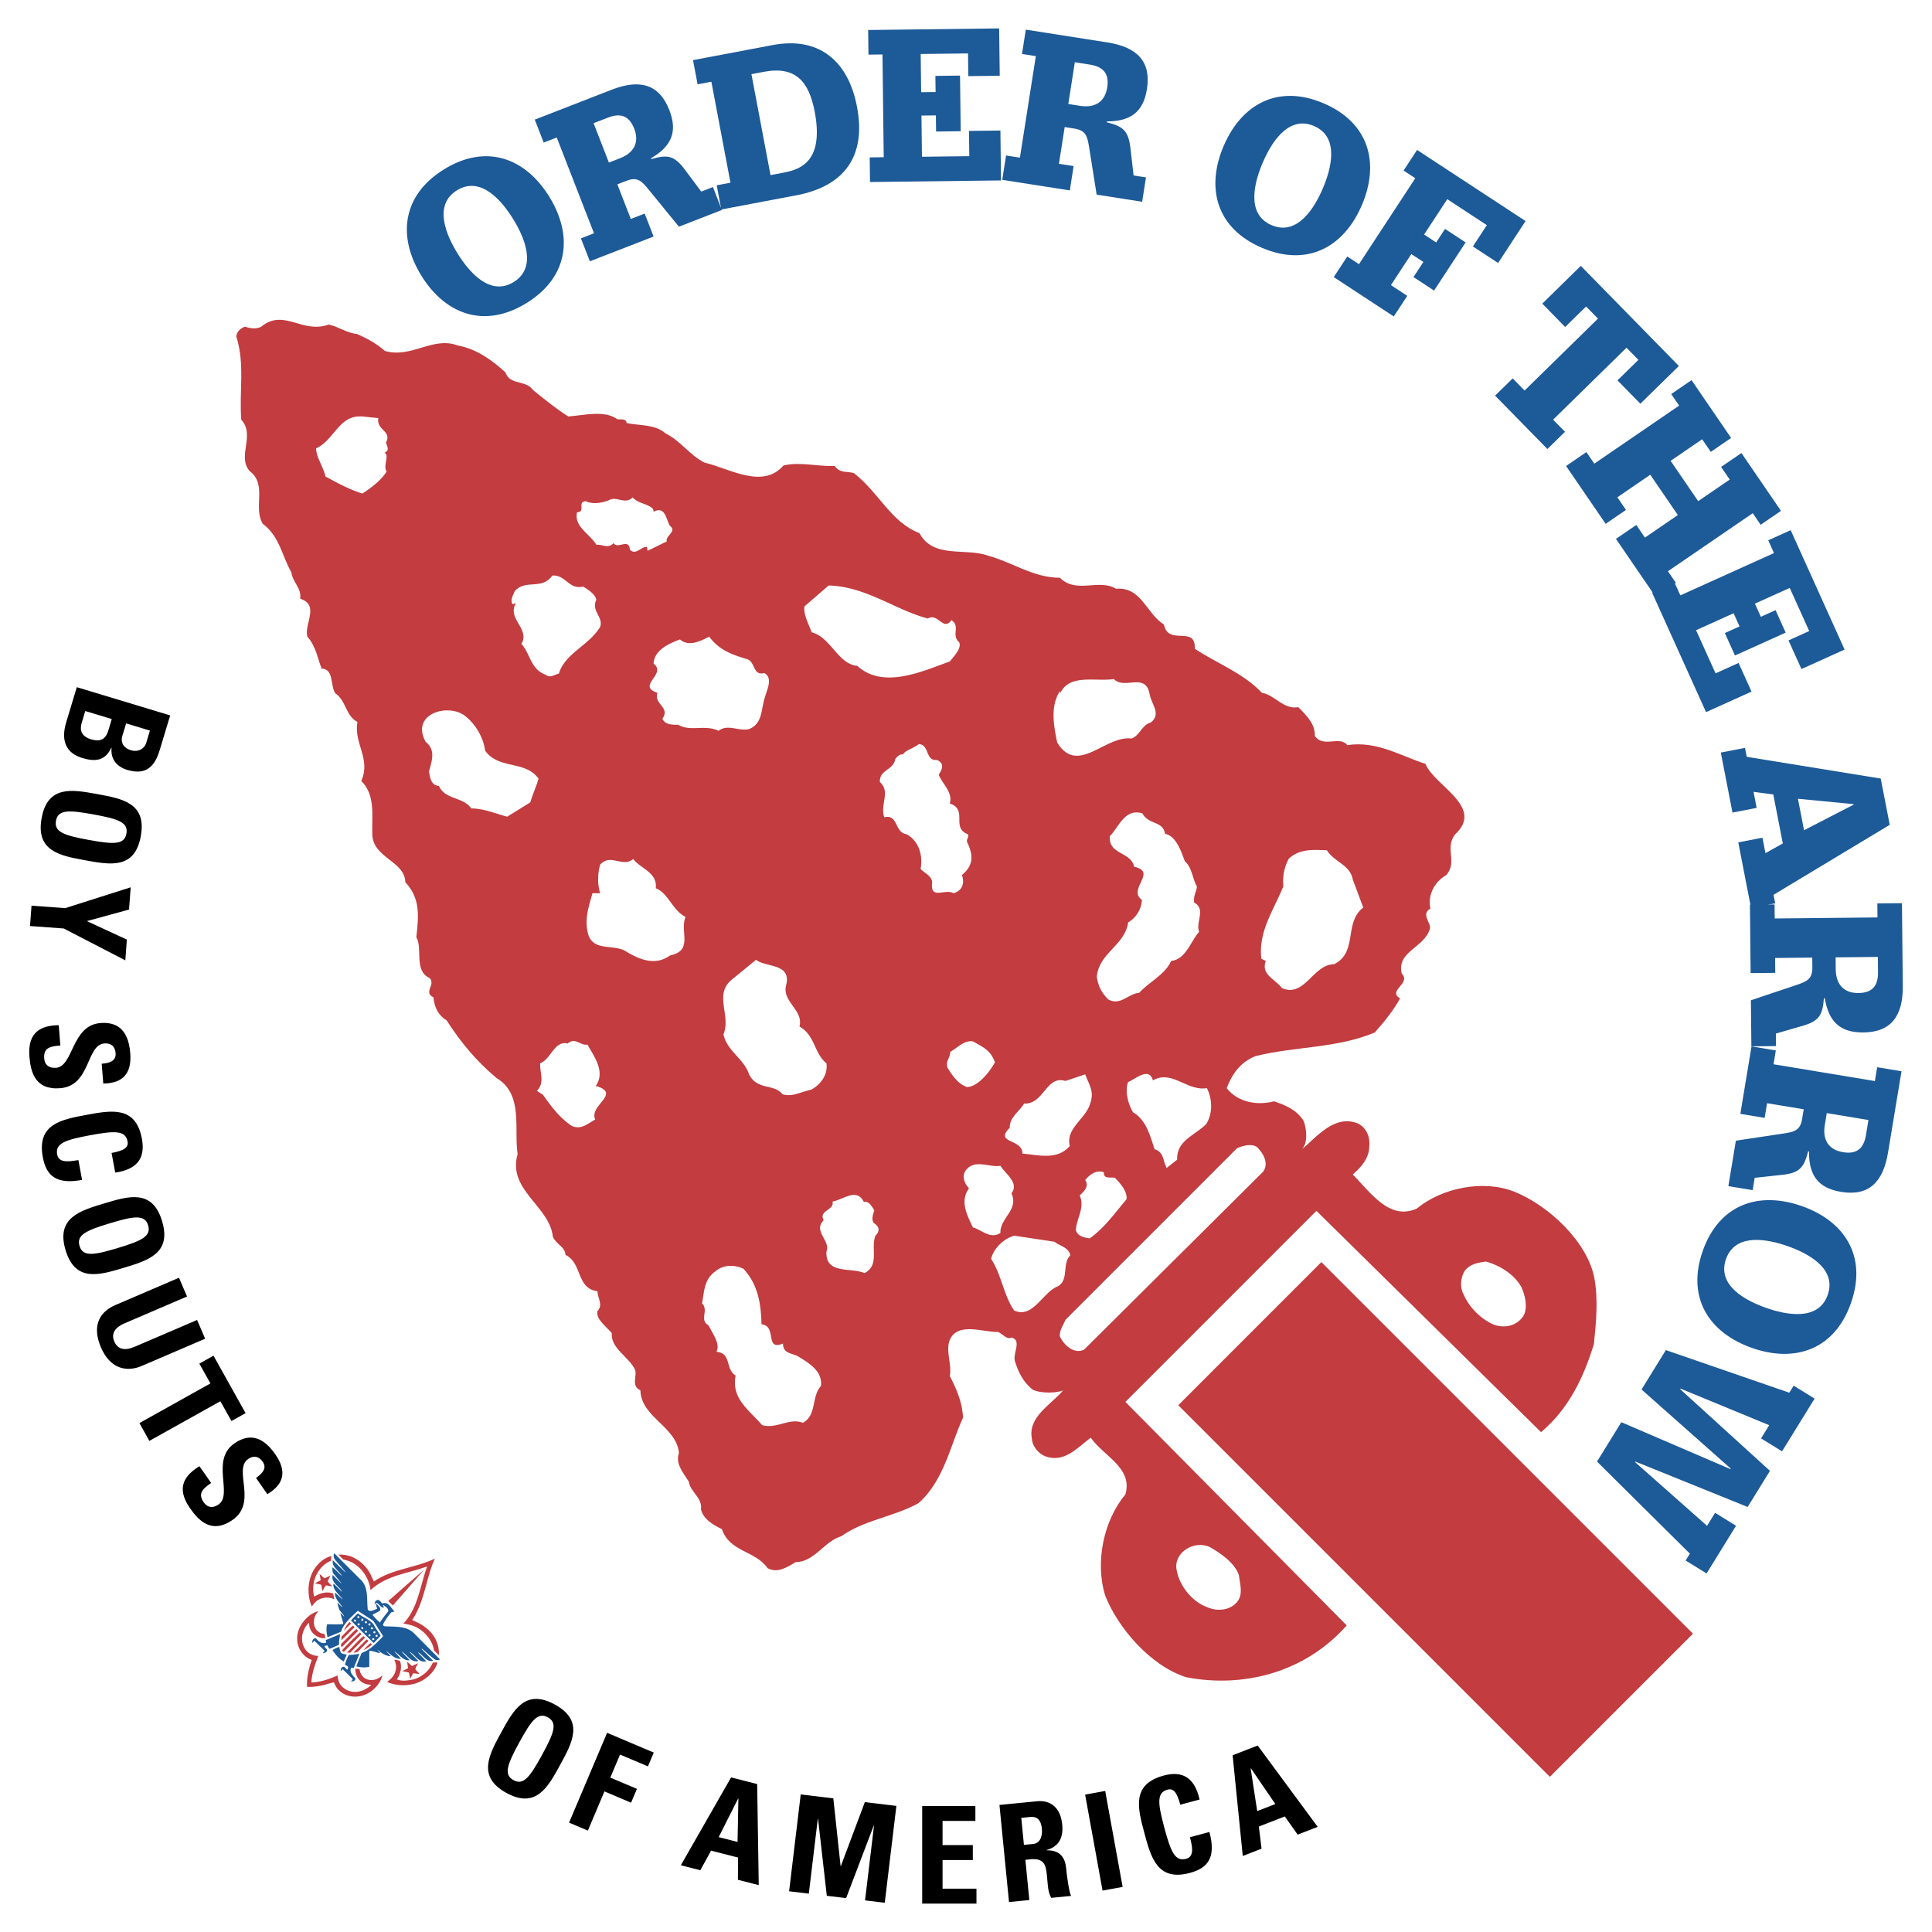
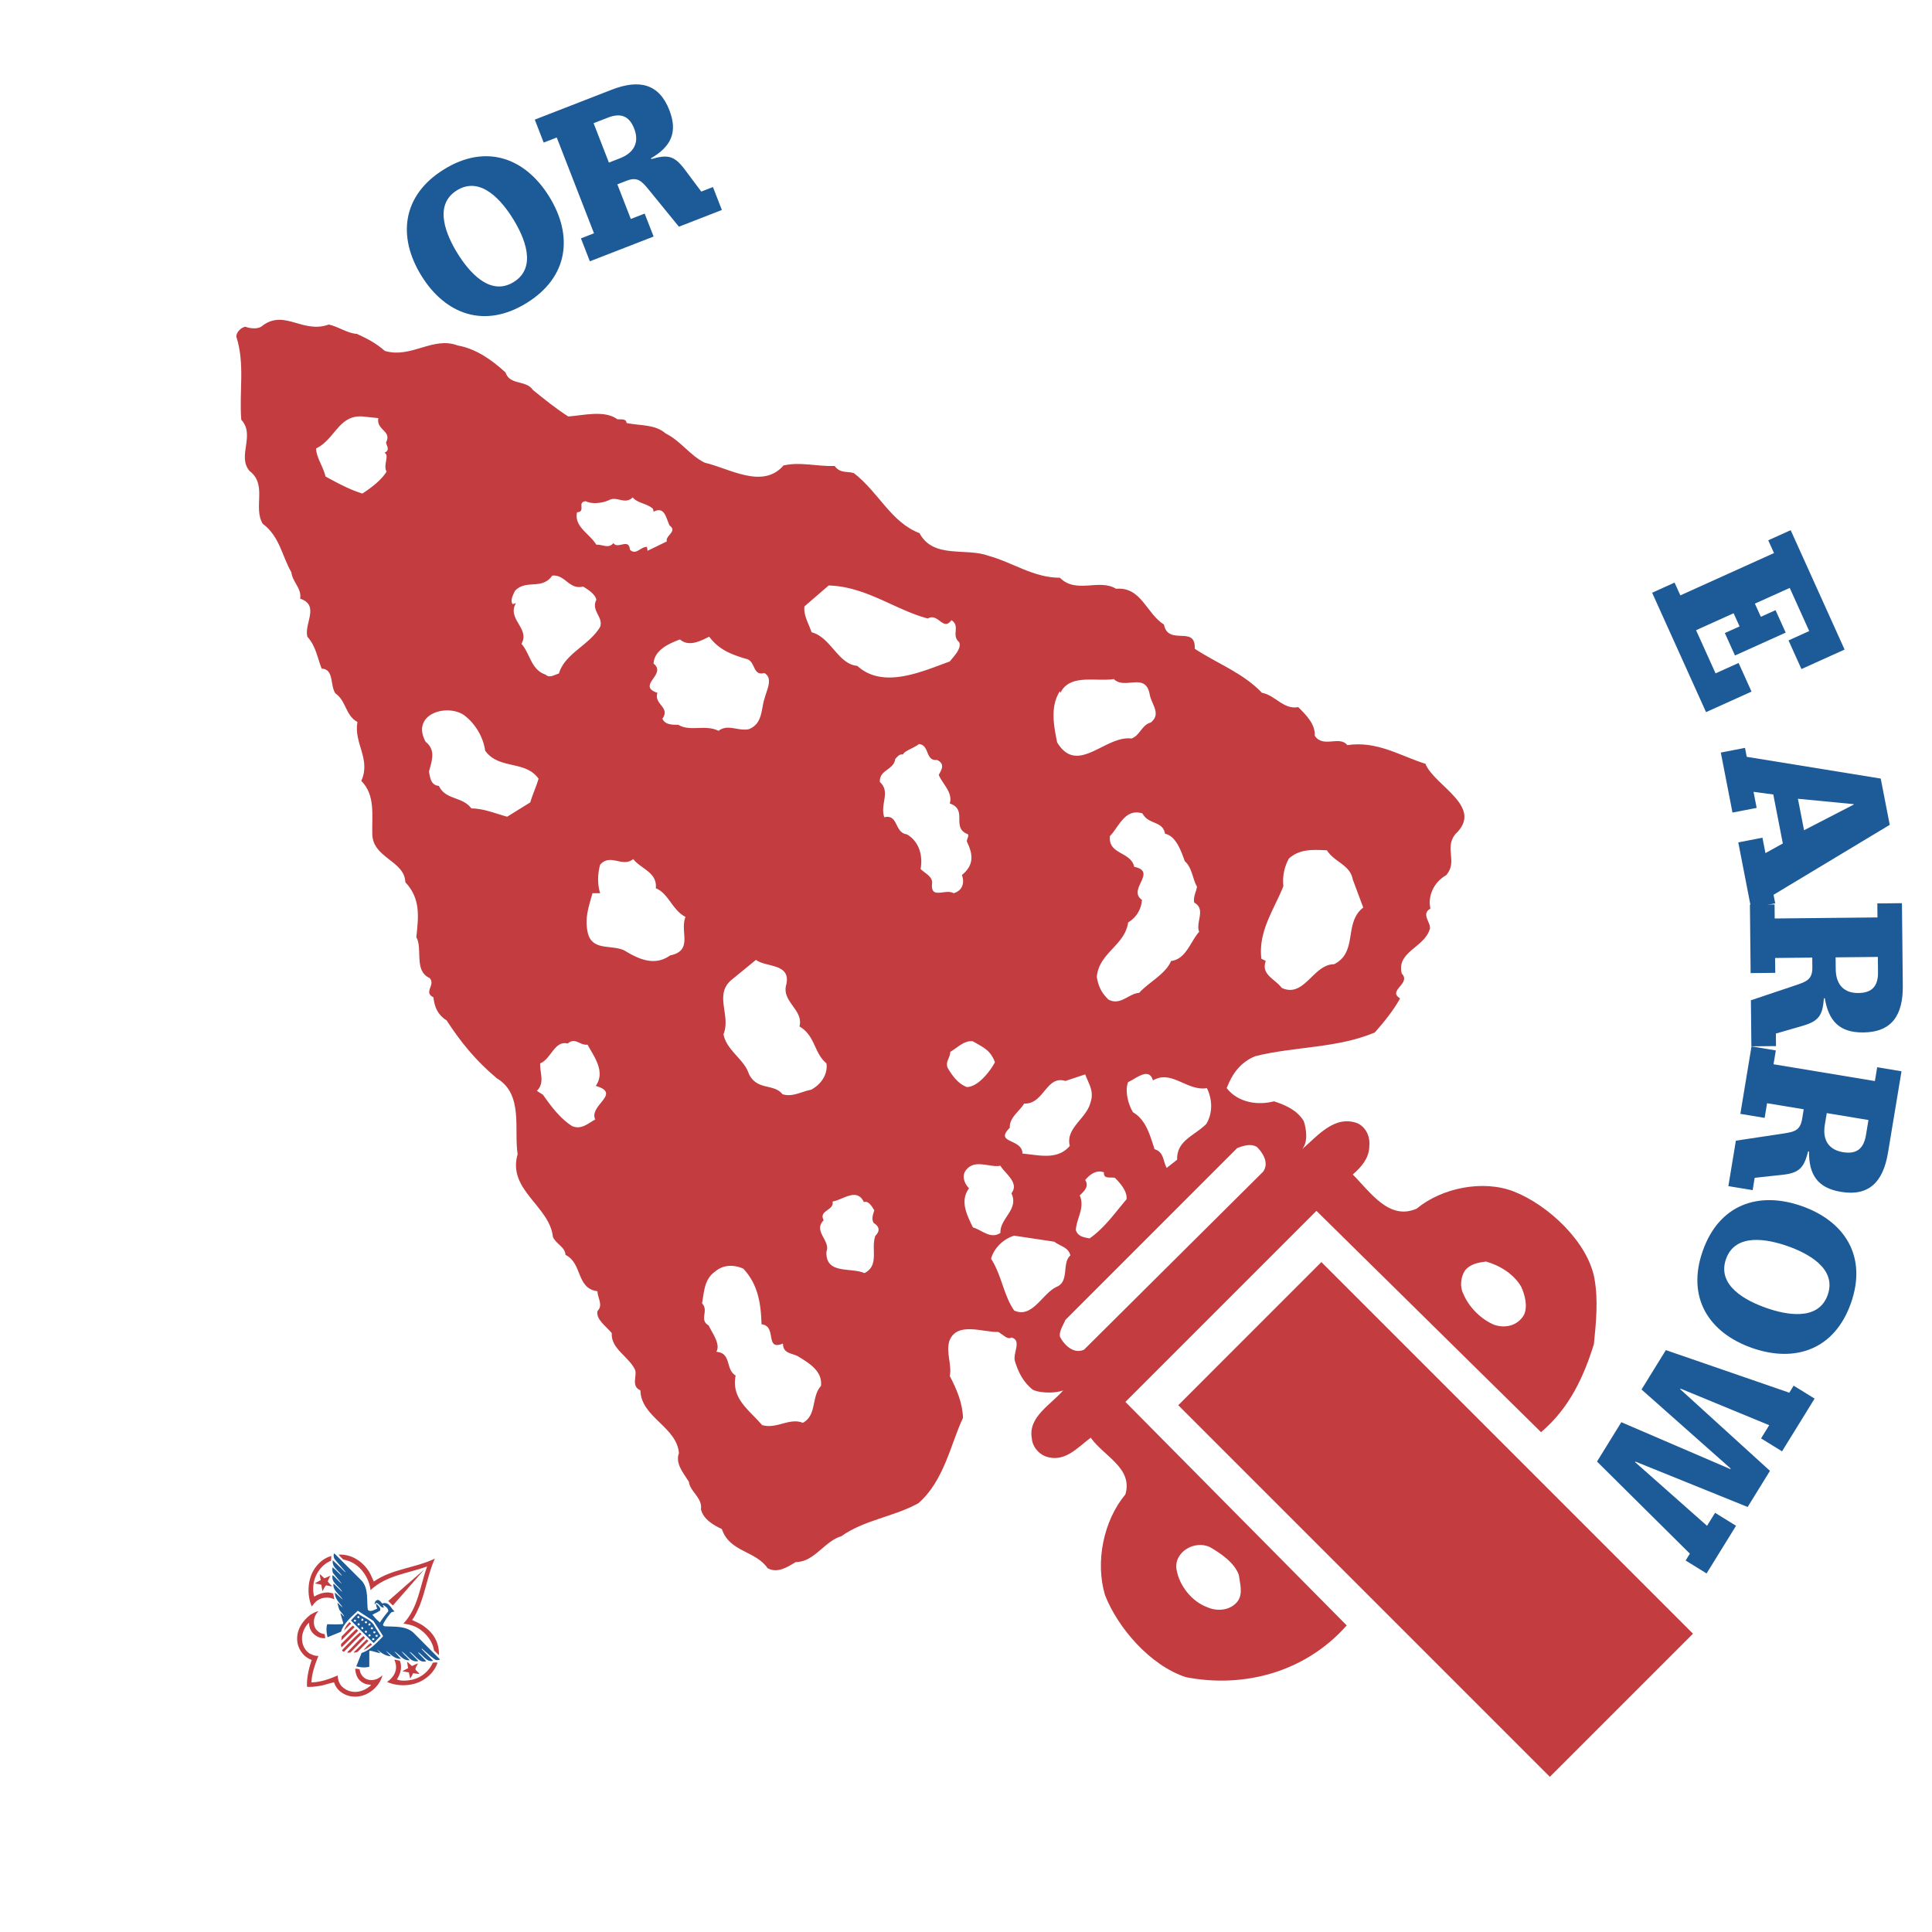
<svg xmlns="http://www.w3.org/2000/svg" width="2500" height="2500" viewBox="0 0 192.756 192.756">
  <g fill-rule="evenodd" clip-rule="evenodd">
    <path fill="#fff" d="M0 0h192.756v192.756H0V0z" />
    <path fill="#fff" d="M131.17 121.508l39.639 39.64-18.938 18.936-39.902-39.902 19.201-18.674z" />
    <path d="M26.266 32.434c2.197-1.538 3.955.878 6.536-.056.988.22 1.868.879 2.801.934.988.439 1.922.934 2.801 1.703 2.636.769 4.778-1.483 7.25-.549 1.868.329 3.46 1.483 4.779 2.691.439 1.318 2.032.714 2.746 1.758 1.154.934 2.307 1.868 3.516 2.636 1.538-.109 3.625-.659 4.889.275.384.055.878-.11.934.384 1.373.275 2.856.11 3.9 1.044 1.483.714 2.417 2.197 3.899 2.911 2.417.549 5.768 2.691 7.854.274 1.703-.385 3.296.11 5.108.055.549.769 1.263.494 1.922.714 2.526 1.977 3.68 4.888 6.537 5.986 1.373 2.582 4.613 1.428 6.865 2.252 2.418.659 4.504 2.197 7.141 2.197 1.648 1.647 3.9.055 5.604 1.099 2.525-.22 3.021 2.472 4.777 3.57.439 2.197 3.186 0 3.076 2.417 2.252 1.483 4.834 2.417 6.701 4.394 1.318.22 2.143 1.703 3.625 1.428.824.824 1.703 1.703 1.648 2.856.824 1.263 2.471-.055 3.24.934 2.967-.44 5.219 1.043 7.801 1.867.879 2.197 5.932 4.284 2.965 7.031-1.098 1.428.275 2.691-.879 4.064-1.264.714-1.867 2.087-1.592 3.35-.99.549.109 1.429-.055 2.033-.551 1.868-3.352 2.252-2.803 4.448.988.988-1.482 1.703-.164 2.473-.66 1.207-1.648 2.416-2.527 3.404-3.789 1.594-7.965 1.375-11.918 2.363-1.484.604-2.309 1.758-2.857 3.186 1.1 1.428 3.076 1.758 4.725 1.318 1.154.385 2.307.879 2.965 1.977.275.824.439 2.088-.164 2.801 1.539-1.318 3.24-3.459 5.547-2.58.879.439 1.264 1.373 1.154 2.361-.055 1.152-.77 1.977-1.648 2.746 1.758 1.758 3.625 4.613 6.373 3.406 2.525-2.088 6.645-2.912 9.721-1.703 3.461 1.373 7.361 5.053 8.02 8.678.385 2.143.166 4.34-.055 6.537-.988 3.186-2.416 6.371-5.273 8.787l-22.41-22.08-19.059 19.061 22.08 22.299c-4.229 4.779-10.436 6.262-16.039 5.164-3.57-1.154-6.811-4.943-8.074-8.184-.988-3.297-.164-7.416 2.033-10.053.768-2.637-2.143-3.789-3.461-5.658-1.373 1.045-2.637 2.527-4.504 1.869-.715-.275-1.318-.99-1.373-1.812-.385-2.143 1.922-3.352 3.131-4.779-.604.275-2.197.33-3.021-.055-.988-.77-1.482-1.812-1.812-2.912-.164-.822.715-2.031-.33-2.307-.383.275-.877-.33-1.316-.549-1.484.055-4.175-1.098-4.889.934-.33 1.1.274 2.361.055 3.461.714 1.373 1.263 2.691 1.318 4.174-1.208 2.527-1.867 6.262-4.449 8.514-2.472 1.373-5.383 1.648-7.689 3.295-1.703.496-2.691 2.582-4.559 2.582-.824.494-1.813 1.154-2.802.605-1.208-1.758-3.79-1.594-4.559-3.9-.824-.385-1.868-.988-2.087-1.979.165-1.152-1.099-1.756-1.208-2.746-.549-.879-1.373-1.812-.989-2.855-.22-2.637-3.79-3.57-3.845-6.262-.989-.439-.275-1.482-.549-2.088-.659-1.318-2.417-2.086-2.307-3.625-.604-.713-1.593-1.373-1.428-2.197.604-.604 0-1.318 0-1.977-2.142-.275-1.483-2.801-3.186-3.625-.055-.824-.934-1.045-1.263-1.812-.33-3.076-4.559-4.67-3.516-8.24-.385-2.471.604-5.986-2.088-7.578-2.087-1.758-3.57-3.57-4.998-5.768-.878-.549-1.208-1.318-1.318-2.307-1.043-.496.275-1.264-.384-1.924-1.593-.713-.659-2.965-1.318-4.064.22-2.087.44-3.845-1.098-5.492-.055-2.143-3.296-2.417-3.296-4.834-.055-1.812.33-3.845-1.098-5.273.989-2.196-.769-3.734-.385-5.877-1.208-.659-1.098-2.087-2.197-2.856-.549-.769-.11-2.417-1.373-2.472-.439-1.099-.549-2.197-1.428-3.186-.329-1.318 1.264-3.13-.714-3.79.165-1.043-.769-1.648-.879-2.637-.934-1.593-1.153-3.57-2.856-4.833-.989-1.647.495-3.899-1.318-5.273-1.263-1.483.604-3.57-.824-5.108-.22-2.856.384-5.548-.494-8.294 0-.439.439-.879.878-.989.492.167 1.315.332 1.81-.162z" fill="#c23c40" />
    <path d="M31.539 44.737c0 .879.714 1.812.934 2.801 1.208.659 2.417 1.318 3.681 1.703.934-.604 1.922-1.373 2.417-2.197-.384-.604.33-1.648-.22-1.868.604-.275.22-.659.165-1.043.604-1.153-.988-1.208-.769-2.417l-1.593-.165c-2.363-.164-2.748 2.307-4.615 3.186zM58.453 50.01c-.934.055.055 1.044-.879 1.099-.329 1.428 1.264 2.142 1.923 3.24.604-.055 1.208.44 1.703-.165.439.659 1.538-.549 1.648.659.604.604 1.098-.33 1.703-.274l.055.384 1.922-.934c-.165-.604 1.099-.989.275-1.593-.384-.824-.495-1.923-1.593-1.373l-.055-.275c-.549-.549-1.538-.549-2.032-1.154-.769.77-1.593-.165-2.362.275-.605.276-1.649.441-2.308.111zM51.367 58.963c-.165.385-.494.934-.22 1.318l.33-.11c-.934 1.593 1.428 2.526.549 4.064.879.989.934 2.582 2.417 3.076.384.385.879 0 1.318-.109.604-2.033 3.021-2.801 4.12-4.669.33-.989-.934-1.593-.384-2.691-.11-.55-.769-.989-1.318-1.318-1.428.33-1.758-1.208-3.076-1.099-1.044 1.484-2.637.33-3.736 1.538zM42.469 74.013c1.043.824.604 1.923.33 2.966.11.55.165 1.373.989 1.428.659 1.428 2.362 1.043 3.24 2.252 1.209 0 2.362.494 3.571.824l2.307-1.428c.22-.769.604-1.593.824-2.362-1.318-1.868-3.955-.879-5.329-2.801-.164-1.263-.934-2.691-2.142-3.57-1.813-1.154-5.273 0-3.79 2.691zM65.208 66.214c1.374 1.043-1.757 2.197.385 2.911-.385 1.153 1.318 1.428.494 2.582.275.604.934.604 1.593.604 1.153.714 2.691-.055 4.009.604.934-.714 1.923.055 3.021-.165 1.428-.549 1.208-2.087 1.593-3.131.165-.714.878-1.977-.055-2.472-1.209.33-.824-1.263-1.868-1.428-1.428-.439-2.636-.878-3.625-2.197-.878.439-2.032 1.044-2.911.275-1.042.384-2.58 1.044-2.636 2.417zM80.259 60.501c-.11.879.439 1.757.714 2.582 1.922.494 2.636 3.186 4.559 3.35 2.582 2.362 6.481.549 9.228-.439.439-.549 1.208-1.318.934-1.923-.824-.714.165-1.593-.769-2.197-.824 1.153-1.318-.769-2.362-.165-3.295-.879-6.151-3.186-9.887-3.295l-2.417 2.087zM59.881 86.262c-.274.934-.274 2.032 0 2.855h-.769c-.384 1.374-.823 2.582-.439 4.065.494 1.702 2.362 1.043 3.625 1.647 1.428.879 3.021 1.593 4.559.494 2.361-.494.934-2.362 1.538-3.845-1.318-.659-1.703-2.362-2.966-2.856.165-1.593-1.483-1.922-2.251-2.912-1.1.881-2.254-.601-3.297.552zM53.894 106.09c-.055.934.494 1.922-.33 2.746l.604.385c.824 1.154 1.648 2.307 2.911 3.131.934.385 1.593-.273 2.307-.658-.659-1.428 2.691-2.582.055-3.352.989-1.428-.165-2.91-.824-4.119-.769.109-1.208-.77-1.978-.109-1.317-.331-1.646 1.536-2.745 1.976zM89.322 75.716c-.165 1.153-1.593 1.043-1.538 2.307 1.099.989 0 2.197.439 3.515 1.428-.33.989 1.538 2.252 1.703 1.318.769 1.593 2.251 1.373 3.46.439.439 1.153.714 1.153 1.373-.22 1.757 1.318.549 2.143 1.043.934-.274 1.098-1.098.824-1.812 1.263-1.043 1.099-2.087.494-3.351 0-.33.33-.659 0-.769-1.538-.659.11-2.417-1.703-3.021.33-1.098-.714-1.922-1.099-2.856.275-.495.659-1.099-.165-1.483-1.208.11-.714-1.482-1.813-1.593-.549.439-1.428.659-1.593 1.044-.383-.054-.547.221-.767.44zM73.008 97.742c-1.812 1.482-.055 3.57-.824 5.438.275 1.592 2.087 2.525 2.527 3.955.823 1.701 2.471.934 3.35 2.031.989.33 1.922-.275 2.856-.439.934-.494 1.703-1.482 1.538-2.637-1.263-1.043-1.098-2.746-2.691-3.68.439-1.648-1.812-2.473-1.318-4.174.494-2.143-2.032-1.703-3.021-2.472l-2.417 1.978zM105.744 68.96c-.988 1.537-.604 3.46-.273 5.108 2.031 3.35 4.777-.714 7.414-.385.824-.274 1.043-1.373 1.922-1.593 1.1-.879.055-1.813-.109-2.856-.439-2.197-2.471-.385-3.57-1.483-1.812.275-4.395-.549-5.328 1.373l-.056-.164zM110.742 83.406c-.219 1.867 2.088 1.538 2.418 3.076 2.361.494-.715 2.252.768 3.295a2.784 2.784 0 0 1-1.373 2.252c-.328 2.307-2.91 3.021-3.129 5.438.164.934.438 1.537 1.152 2.252 1.209.658 2.033-.604 3.076-.66.934-1.043 2.637-1.867 3.186-3.185 1.482-.165 1.922-1.922 2.801-2.911-.385-.934.715-2.252-.494-2.911-.109-.659.221-1.098.275-1.593-.439-.769-.494-1.922-1.209-2.527-.385-1.043-.879-2.526-1.977-2.746-.221-1.318-1.648-.879-2.252-2.032-1.757-.55-2.363 1.373-3.242 2.252zM71.361 126.854c-1.099.768-1.099 1.977-1.318 3.186.714.713-.33 1.646.659 2.197.384.822 1.208 1.867.769 2.635 1.538.111.879 1.758 1.923 2.363-.439 2.307 1.263 3.35 2.637 4.943 1.428.439 2.746-.77 4.064-.221 1.428-.77.824-2.582 1.813-3.68.165-1.482-1.153-2.252-2.307-2.967-.659-.328-1.483-.273-1.483-1.264-1.867.77-.549-1.756-2.142-1.922-.055-2.031-.33-3.955-1.813-5.547-.99-.438-2.033-.384-2.802.277zM94.814 104.938c-.055.713-.495.934-.275 1.592.495.824 1.044 1.594 1.922 1.922 1.099 0 2.308-1.537 2.802-2.471-.439-1.209-1.154-1.482-2.197-2.088-.878-.11-1.483.605-2.252 1.045zM83.06 119.877c.22.879-1.428.879-.879 1.867-1.099 1.1.714 2.033.274 3.131-.109 2.307 2.417 1.539 3.79 2.143 1.538-.77.604-2.473 1.099-3.734.439-.439.439-.879-.165-1.264-.275-.385-.055-.934.055-1.264-.22-.33-.549-.988-1.043-.824-.714-1.483-2.087-.219-3.131-.055zM102.174 110.1c-.385.715-1.482 1.373-1.428 2.418-1.592 1.592 1.264 1.043 1.264 2.58 1.537.109 3.461.715 4.723-.768-.438-1.758 1.594-2.691 2.033-4.23.439-1.209-.109-1.867-.494-2.91l-1.977.658c-1.924-.604-2.143 2.361-4.121 2.252zM96.297 116.855c-.33.551-.055 1.264.384 1.703-.934 1.264-.22 2.637.385 3.9.934.273 1.758 1.207 2.746.549-.055-1.482 1.867-2.307 1.098-3.955.824-1.043-.658-1.977-1.098-2.746-1.099.219-2.636-.769-3.515.549zM128.594 85.658a4.61 4.61 0 0 0-.549 2.746c-.934 2.362-2.527 4.504-2.197 7.25l.439.22c-.494 1.372.879 1.757 1.594 2.69 2.252 1.045 3.131-2.361 5.217-2.361 2.418-1.208.934-4.119 2.912-5.657l-1.045-2.802c-.273-1.482-1.812-1.702-2.58-2.911-1.373-.054-2.692-.164-3.791.825zM112.555 107.957c-.328.77-.055 2.143.494 3.021 1.32.77 1.703 2.361 2.143 3.68.934.275.824 1.154 1.209 1.867l1.043-.822c-.055-1.924 1.703-2.363 2.912-3.57.658-1.1.604-2.473.055-3.57-1.977.328-3.516-1.869-5.383-.77-.385-1.373-1.704-.164-2.473.164zM101.186 123.283c-1.098.328-2.031 1.262-2.307 2.307 1.043 1.592 1.264 3.68 2.307 5.162 1.812.824 2.801-1.703 4.229-2.361 1.318-.549.496-2.361 1.373-3.131-.164-.824-1.043-.934-1.592-1.373l-4.01-.604zM108.271 117.734c.439.66-.164 1.154-.549 1.539.549 1.207-.33 2.307-.385 3.459.219.66.824.715 1.373.824 1.482-1.043 2.471-2.471 3.68-3.9.109-.768-.604-1.592-1.154-2.141-.438-.109-1.152.164-1.098-.551-.712-.273-1.372.167-1.867.77zM106.295 131.686c-.221.551-.605 1.045-.551 1.648.385.824 1.373 1.812 2.418 1.318l17.85-17.742c.605-.824.057-1.812-.604-2.471-.604-.385-1.428-.109-1.977.109l-17.136 17.138z" fill="#fff" />
    <path fill="#c23c40" d="M131.834 125.918l-14.279 14.281 37.074 37.076 14.281-14.281-37.076-37.076z" />
    <path d="M117.389 156.623c.275 1.592 1.539 3.186 3.076 3.734.988.439 2.307.33 3.021-.604.549-.77.219-1.758.109-2.637-.439-1.209-1.812-2.143-2.855-2.746-1.539-.768-3.679.495-3.351 2.253zM146.17 126.742c-.439.66-.549 1.648-.164 2.363.549 1.316 1.758 2.525 3.076 3.074 1.152.385 2.361.057 2.965-.988.385-.824.111-1.977-.273-2.801-.715-1.264-2.143-2.143-3.516-2.527-.77.11-1.537.221-2.088.879z" fill="#fff" />
    <path d="M51.194 21.847c1.07 1.729 2.471 4.798.057 6.292-2.414 1.494-4.535-1.13-5.605-2.859-1.07-1.729-2.471-4.798-.057-6.292 2.414-1.494 4.536 1.13 5.605 2.859zm3.603-2.229c-2.396-3.874-6.304-5.317-10.501-2.72-4.197 2.597-4.649 6.738-2.253 10.611s6.304 5.316 10.501 2.72c4.198-2.597 4.65-6.738 2.253-10.611zM60.75 16.22l-1.528-3.929 1.421-.553c1.224-.476 2.115-.231 2.629 1.092.813 2.093-1.042 2.814-1.437 2.968l-1.085.422zm6.987 6.398l4.284-1.667-.89-2.29-1.165.453-1.659-2.219c-1.033-1.371-1.697-1.499-3.33-1.023l-.031-.079c1.982-1.157 2.704-2.574 1.836-4.805-1.014-2.606-2.964-3.121-5.748-2.039l-7.68 2.986.89 2.291 1.303-.507 3.716 9.556-1.303.507.891 2.29L65.21 23.6l-.891-2.29-1.382.537-1.344-3.455.909-.354c1.105-.43 1.51.027 2.194.852l3.041 3.728z" fill="#1d5a98" />
-     <path d="M76.875 17.472L74.97 7.398l1.228-.232c3.184-.602 4.514.958 5.089 3.996 1 5.287-1.789 5.814-3.309 6.102l-1.103.208zm-3.996.757l-1.374.259.457 2.415 7.473-1.413c4.85-.917 6.996-3.932 6.071-8.823-.854-4.517-3.728-7.057-8.411-6.171L69.143 6l.457 2.414 1.374-.26 1.905 10.075zM93.325 7.573l2.457-.03.068 5.549-2.458.031-.019-1.611-1.44.018.049 4.109 4.724-.057-.031-2.521 3.136-.038.06 4.978-13.07.159-.03-2.457 1.398-.017-.124-10.252-1.398.016-.03-2.457 13.069-.159.058 4.724-3.135.038-.028-2.266-4.723.057.046 3.813 1.441-.018-.02-1.609zM106.584 10.375l.652-4.165 1.506.236c1.299.203 1.945.862 1.727 2.265-.348 2.218-2.314 1.91-2.734 1.844l-1.151-.18zm2.828 9.041l4.541.712.381-2.428-1.234-.193-.32-2.752c-.203-1.704-.713-2.148-2.365-2.558l.014-.083c2.295-.005 3.631-.868 4.002-3.232.434-2.763-.994-4.187-3.945-4.649l-8.141-1.276-.381 2.428 1.381.216-1.588 10.129-1.381-.217-.381 2.428 6.74 1.056.379-2.428-1.465-.229.574-3.663.963.151c1.172.184 1.293.782 1.471 1.838l.755 4.75zM131.979 18.799c-.801 1.87-2.506 4.781-5.115 3.666-2.609-1.116-1.684-4.36-.885-6.23.799-1.87 2.504-4.781 5.115-3.665 2.609 1.115 1.683 4.359.885 6.229zm3.894 1.665c1.791-4.188.725-8.215-3.814-10.155-4.537-1.94-8.186.071-9.977 4.259-1.789 4.188-.723 8.214 3.816 10.154 4.538 1.942 8.186-.07 9.975-4.258zM144.17 22.841l2.055 1.347-3.147 4.801-2.055-1.347.987-1.506-1.203-.789-2.034 3.101 1.631 1.068-1.347 2.055-5.989-3.925 1.348-2.055 1.168.766 5.621-8.575-1.17-.766 1.348-2.056 10.824 7.095-2.74 4.182-2.516-1.65 1.393-2.126-3.949-2.589-2.311 3.526 1.203.79.883-1.347zM163.463 35.904l-1.186-1.211-7.324 7.176 1.188 1.21-1.756 1.719-5.219-5.326 1.756-1.719 1.185 1.21 7.325-7.175-1.186-1.21-2.09 2.046-2.281-2.331 3.842-3.766 9.785 9.988-3.844 3.765-2.283-2.33 2.088-2.046zM172.576 47.845l-.861-1.259 2.027-1.387 3.947 5.769-2.027 1.388-.789-1.154-8.463 5.79.791 1.154-2.029 1.388-3.947-5.77 2.027-1.388.861 1.26 3.287-2.25-2.752-4.021-3.285 2.249.862 1.26-2.03 1.387-3.947-5.769 2.027-1.388.789 1.154 8.463-5.791-.789-1.153 2.028-1.388 3.947 5.769-2.027 1.388-.862-1.259-3.146 2.154 2.75 4.021 3.148-2.154z" fill="#1d5a98" />
    <path fill="#1d5a98" d="M177.146 60.875l1.012 2.24-5.058 2.284-1.012-2.239 1.469-.663-.594-1.313-3.746 1.691 1.945 4.306 2.297-1.037L174.75 69l-4.537 2.049-5.379-11.912 2.238-1.011.576 1.275 9.344-4.221-.574-1.274 2.238-1.011 5.379 11.912-4.305 1.944-1.289-2.857 2.065-.934-1.944-4.304-3.476 1.569.594 1.313 1.466-.663zM179.99 82.833l-.611-3.14 5.564.537.008.042-4.961 2.561zm-3.851 2.282l-.299-1.539-2.412.469 1.273 6.55 2.412-.469-.166-.853 11.592-6.979-.898-4.616-13.369-2.17-.174-.894-2.412.469 1.164 5.988 2.412-.469-.311-1.601 1.971.264.951 4.887-1.734.963z" />
    <path d="M183.139 95.516l4.215-.043.016 1.526c.014 1.312-.529 2.061-1.949 2.074-2.244.023-2.264-1.969-2.27-2.393l-.012-1.164zm-8.451 4.281l.047 4.596 2.457-.025-.012-1.25 2.66-.768c1.648-.482 2.002-1.059 2.133-2.756h.086c.383 2.264 1.453 3.438 3.848 3.414 2.797-.029 3.965-1.672 3.936-4.658l-.086-8.24-2.455.025.014 1.398-10.252.104-.016-1.398-2.457.025.07 6.822 2.457-.025-.016-1.483 3.707-.038.01.974c.012 1.186-.557 1.404-1.57 1.754l-4.561 1.529zM182.256 111.055l4.16.689-.25 1.506c-.215 1.295-.879 1.936-2.279 1.705-2.217-.367-1.891-2.332-1.82-2.75l.189-1.15zm-9.067 2.75l-.75 4.535 2.424.4.203-1.232 2.756-.295c1.705-.189 2.154-.695 2.578-2.344l.084.016c-.016 2.295.836 3.639 3.197 4.029 2.758.457 4.195-.959 4.684-3.904l1.348-8.129-2.426-.402-.229 1.379-10.113-1.676.229-1.381-2.426-.4-1.113 6.729 2.424.402.242-1.463 3.656.605-.158.961c-.195 1.172-.793 1.287-1.852 1.455l-4.758.715zM176.191 130.482c-1.918-.676-4.934-2.189-3.988-4.865.943-2.678 4.24-1.963 6.158-1.287s4.934 2.189 3.99 4.865c-.945 2.678-4.242 1.965-6.16 1.287zm-1.408 3.997c4.295 1.516 8.244.189 9.885-4.465 1.643-4.654-.602-8.164-4.896-9.68-4.295-1.514-8.244-.189-9.887 4.465-1.641 4.656.603 8.164 4.898 9.68zM170.312 152.232l.803-1.298 2.09 1.293-2.939 4.755-2.092-1.291.424-.683-9.264-9.188 2.426-3.927 10.879 4.679.033-.054-8.897-7.887 2.428-3.93 12.317 4.25.433-.703 2.09 1.291-3.25 5.262-2.092-1.291.813-1.317-8.85-3.65-.033.055 8.959 8.15-2.227 3.604-11.197-4.528-.033.053 7.179 6.355z" fill="#1d5a98" />
-     <path d="M11.152 71.74l-.343 1.135c-.296.981-.894 1.139-1.72.889-1.303-.394-1.035-1.327-.91-1.74l.328-1.084 2.645.8zm3.806 1.151l-.362 1.2c-.199.658-.842.971-1.526.764-.903-.273-1.008-.952-.879-1.378l.394-1.303 2.373.717zm-8.336-.886c-.25.826-.766 2.909 1.595 3.623 1.277.386 2.277.293 2.888-1.028l.026.008c-.113 1.12.501 1.883 1.572 2.207 1.987.601 2.784-.497 3.231-1.981l1.045-3.458-9.316-2.816-1.041 3.445zM5.585 81.887c.206-1.127 1.293-1.08 3.746-.632 2.454.448 3.488.788 3.282 1.915s-1.293 1.079-3.747.632c-2.452-.449-3.487-.788-3.281-1.915zm-1.432-.262c-.603 3.302 1.838 3.747 4.344 4.204 2.532.463 4.946.903 5.549-2.398.603-3.302-1.811-3.743-4.344-4.205-2.506-.457-4.946-.903-5.549 2.399zM6.505 90.605l6.532-2.077-.162 2.218-4.207 1.152 3.988 1.846-.152 2.07-6.147-3.179-3.361-.245.148-2.03 3.361.245zM2.934 105.41c-.202-2.512 1.239-3.102 2.926-3.129l.163 2.029c-.927.074-1.703.178-1.613 1.293.055.686.525.984 1.184.932 1.747-.139 1.526-4.234 4.415-4.465 1.519-.123 2.786.506 2.985 2.979.159 1.975-.649 3.027-2.689 3.057l-.159-1.977c.726-.059 1.455-.238 1.389-1.059-.053-.658-.447-1.018-1.119-.965-1.841.148-1.351 4.221-4.401 4.465-2.514.203-2.957-1.615-3.081-3.16zM8.602 111.236c2.531-.471 4.943-.918 5.557 2.383.379 2.041-.594 3.07-2.663 3.373l-.364-1.961c1.272-.236 1.707-.551 1.596-1.146-.209-1.127-1.296-1.076-3.749-.619-2.452.455-3.485.799-3.275 1.924.172.928 1.357.666 2.118.553l.367 1.975c-2.558.475-3.569-.393-3.917-2.262-.613-3.3 1.825-3.753 4.33-4.22zM7.937 124.311c-.331-1.098.659-1.551 3.047-2.27s3.463-.889 3.794.209c.33 1.098-.66 1.551-3.048 2.27-2.388.718-3.463.886-3.793-.209zm-1.395.418c.967 3.215 3.343 2.5 5.782 1.766 2.465-.742 4.814-1.449 3.847-4.664-.968-3.213-3.317-2.506-5.782-1.764-2.439.734-4.814 1.449-3.847 4.662zM20.468 133.564l-6.343 2.723c-1.337.574-3.074.426-4.052-1.854-.883-2.057-.243-3.506 1.442-4.229l6.342-2.723.803 1.871-6.218 2.67c-1.103.473-1.334 1.129-1.042 1.811.351.816 1.056.955 2.047.529l6.218-2.668.803 1.87zM24.503 140.988l-1.412.789-1.104-1.976-7.085 3.957-.992-1.778 7.084-3.957-1.104-1.976 1.412-.789 3.201 5.73zM18.951 150.465c-1.441-2.068-.494-3.303.95-4.178l1.164 1.67c-.763.531-1.381 1.012-.742 1.93.393.564.95.588 1.492.209 1.438-1.002-.816-4.426 1.562-6.082 1.25-.871 2.662-.967 4.08 1.068 1.133 1.625.965 2.941-.782 3.994l-1.133-1.625c.598-.416 1.136-.939.666-1.615-.377-.541-.899-.654-1.452-.27-1.516 1.057.959 4.326-1.551 6.076-2.069 1.44-3.368.094-4.254-1.177zM51.23 177.605c-1.006-.549-.619-1.566.576-3.756 1.196-2.188 1.843-3.062 2.849-2.514 1.005.549.619 1.566-.577 3.756-1.196 2.188-1.843 3.065-2.848 2.514zm-.698 1.278c2.945 1.609 4.135-.566 5.356-2.803 1.234-2.26 2.41-4.412-.536-6.021s-4.122.543-5.356 2.803c-1.221 2.236-2.41 4.413.536 6.021zM56.777 181.844l3.795-8.963 4.655 1.973-.583 1.376-2.781-1.177-.972 2.297 2.656 1.125-.584 1.379-2.656-1.127-1.656 3.912-1.874-.795zM73.585 183.768l-1.881-.48 1.94-3.846.026.008-.085 4.318zm-3.71 2.824l1.068-1.953 2.69.686-.01 2.223 2.077.529-.157-10.084-2.6-.662-5.016 8.766 1.948.495zM78.73 188.693l1.158-9.664 3.253.391.725 6.752.026.004 2.394-6.379 3.146.377-1.159 9.664-1.968-.236.894-7.456-.027-.003-2.754 7.232-1.927-.23-.873-7.668-.027-.002-.894 7.455-1.967-.237zM92.007 189.922v-9.734h5.307v1.488h-3.275v2.408h3.02v1.49h-3.02v2.858h3.383v1.49h-5.415zM101.893 181.369l.898-.09c.643-.062 1.066.248 1.158 1.174.061.617-.088 1.443-.893 1.523l-.898.088-.265-2.695zm.41 4.186l.523-.053c1.557-.152 1.547.838 1.66 1.992.061.629.072 1.293.398 1.855l1.986-.195c-.229-.383-.447-2.205-.508-2.82-.172-1.744-1.498-1.723-1.945-1.732l-.002-.027c1.293-.344 1.686-1.316 1.562-2.551-.162-1.65-1.135-2.449-2.516-2.312l-3.744.367.953 9.688 2.027-.199-.394-4.013zM110.002 188.623l-1.74-9.574 2.004-.365 1.74 9.576-2.004.363zM114.172 182.873c-.666-2.486-1.303-4.855 1.939-5.727 2.006-.537 3.109.354 3.572 2.393l-1.926.518c-.336-1.25-.684-1.66-1.27-1.504-1.105.299-.971 1.379-.324 3.787s1.068 3.412 2.176 3.115c.91-.244.559-1.406.385-2.156l1.939-.52c.674 2.514-.111 3.59-1.947 4.082-3.241.869-3.884-1.527-4.544-3.988zM127.242 179.99l-1.809.703-.656-4.258.025-.01 2.44 3.565zm-1.377 4.455l-.268-2.211 2.59-1.006 1.283 1.814 1.998-.777-5.988-8.113-2.5.971 1.012 10.049 1.873-.727z" />
    <path d="M41.889 160.152c-.227.506-.427 1.02-.775 1.473.418.211.906.385 1.29.715.941.68 1.438 1.682 1.386 2.797l-.488-.469c-.166-1.178-1.281-2.311-2.423-2.562l-.627-.123c1.481-1.586 1.647-3.738 2.353-5.664l-.035-.018c-1.909.688-4.026.871-5.604 2.344-.131-1.229-1.002-2.518-2.249-2.928l-.479-.131c-.157-.156-.322-.305-.462-.479 1.325-.088 2.571.758 3.181 1.943l.34.74c1.812-1.271 4.131-1.342 6.083-2.283-.654 1.456-.898 3.13-1.491 4.645z" fill="#c23c40" />
    <path d="M38.734 159.734c1.229-1.072 2.353-2.074 3.599-3.146l-3.137 3.592-.462-.446z" fill="#c23c40" />
    <path d="M39.371 160.771l-.332.088c-.313.383-.619.775-.819 1.203-.026.096.069.174.157.191 1.01.068 2.152-.062 2.91.68l2.615 2.631a.541.541 0 0 1-.453.035c-.479-.305-.907-.75-1.368-1.125v.07l1.133 1.15c-.627.191-.994-.559-1.481-.836v.053l.792.828c-.714.227-1.098-.629-1.646-.934l.017.053.846.863c-.741.199-1.125-.637-1.673-.959.227.312.558.574.81.881-.662.086-1.037-.604-1.551-.891l.671.742c-.619.061-1.011-.471-1.499-.785l.497.531c-.531-.008-.967-.34-1.395-.68l.349.383c-.331-.051-.697-.209-1.054-.252l-.052.07v1.533c-.401.104-.906.07-1.298-.043l.531-1.334c.828-.27 1.464-.977 2.126-1.639l-.018-.104-.933-1.457-1.551-1.01c-.662.627-1.429 1.271-1.673 2.092l-1.351.549c-.088-.4-.166-.898-.026-1.299.497.01 1.098.035 1.569-.018l.026-.096-.288-.984c.157.07.227.227.384.33-.105-.244-.34-.443-.48-.67a4.705 4.705 0 0 1-.2-.707c.2.148.305.322.531.463-.323-.463-.811-.863-.775-1.473.227.191.523.471.775.705-.288-.514-.994-.889-.933-1.578l.062.01.784.768.018-.018c-.313-.541-1.107-.881-.941-1.621l.052.018c.305.287.558.592.872.836l-.88-1.072c-.087-.174-.061-.391-.061-.566.34.219.61.594.958.855-.305-.516-1.054-.898-.916-1.561l1.247 1.193-.008-.061-1.046-1.221c-.104-.156-.157-.4-.069-.592l.052.018 2.684 2.684c.715.785.497 1.873.627 2.91.253.289.654-.008.941-.104-.053-.158-.157-.332-.079-.498.157.193.471.402.357.689-.235.166-.505.279-.758.41.235.287.453.539.75.783.227-.383.549-.775.828-1.123.035-.297-.279-.471-.479-.619l-.043.008c.018.07.026.166.113.201-.043.078-.166.025-.235.008-.209-.139-.322-.391-.566-.443a.3.3 0 0 0-.096.166c-.113-.062-.009-.201.009-.289.069-.104.156-.139.261-.174.201.045.305.219.436.367a.628.628 0 0 1 .583.061c.278.214.408.536.653.727z" fill="#1d5a98" />
    <path d="M33.026 155.717c-.967.375-1.656 1.412-1.76 2.424-.035.383-.035.801.087 1.15.54-.332 1.246-.551 1.891-.307l.113.584c-.462-.252-1.159-.234-1.612.062-.261.139-.471.418-.636.652-.514-1.158-.427-2.762.296-3.799.401-.594.994-1.082 1.656-1.238l-.035.472zM43.65 165.887c-.34 1.09-1.438 1.943-2.519 2.152-.836.193-1.787.098-2.518-.234.558-.367.976-.959.897-1.646-.043-.201-.07-.402-.183-.566.166-.01.366.068.558.086.279.629.061 1.352-.288 1.875.471.209 1.124.113 1.63.008.845-.219 1.612-.863 1.952-1.674.157-.019.331-.052.471-.001z" fill="#c23c40" />
    <path d="M32.695 157.756c.104.191.279.332.444.498-.183.025-.409-.062-.619-.08-.148.166-.235.375-.331.576a3.35 3.35 0 0 1-.122-.627c-.201-.08-.437-.088-.646-.158l.575-.312-.104-.594c.183.096.296.279.471.4.218-.061.401-.174.601-.252l-.269.549zM41.567 166.697c.087.105.218.201.279.314l-.627-.07-.288.549-.139-.627-.654-.131.575-.297-.096-.652.488.436.583-.27c-.025.235-.426.531-.121.748z" fill="#c23c40" />
    <path d="M37.976 163.211l-.697.715c-.732-.697-1.517-1.498-2.266-2.248.209-.209.418-.488.688-.705.567.443 1.369.619 1.7 1.332.2.306.384.611.575.906z" fill="#1d5a98" />
    <path d="M36.982 162.148c-.069-.018-.113.025-.148.078.009-.061-.061-.113-.113-.131.035-.033.087-.068.07-.121l.166-.01c-.018.054-.018.141.025.184zM36.634 161.922c-.053.018-.113-.008-.148.061-.026-.061-.079-.096-.104-.121.035-.035.061-.061.061-.113.017-.018.096.043.166-.01a.161.161 0 0 0 .025.183zM37.227 162.516l-.157.051c-.009-.061-.052-.068-.104-.104.052-.035.078-.078.078-.131.044.043.113.043.166.008-.027.06-.027.131.017.176zM36.268 161.678c-.053 0-.122 0-.131.061l-.122-.121c.079-.01.052-.088.07-.141.052.053.113.045.174.018-.044.062-.017.14.009.183zM37.479 162.906c-.043.027-.122.018-.148.078a.21.21 0 0 0-.122-.121.17.17 0 0 0 .079-.131c.035.035.113.043.148.01.017.051-.026.129.043.164zM35.884 161.416c-.061-.008-.113.01-.148.061-.035-.051-.043-.111-.113-.111 0-.053.096-.062.061-.148.043.043.104.053.166.025-.017.052-.009.13.034.173zM37.697 163.281a.144.144 0 0 0-.148.061c0-.068-.061-.078-.113-.113.052-.033.069-.086.069-.139.043.025.122.053.166.01.009.06-.026.129.026.181zM35.902 162.131c-.052 0-.096.027-.14.07a.129.129 0 0 0-.113-.113l.079-.148c.035.053.122.035.166.008-.036.052-.027.148.008.183zM35.536 161.748l-.157.07c.018-.07-.069-.07-.104-.105.026-.043.104-.07.07-.139.026.025.122.051.166.008-.001.053-.027.113.025.166zM36.634 162.863c-.053.018-.113-.008-.148.061-.131-.131-.087-.121-.026-.252.044.078.104.018.157.018-.053.052-.018.121.017.173zM36.991 163.238c-.052 0-.13-.01-.139.053-.043-.01-.043-.131-.131-.113.053-.035.087-.07.07-.141.043.027.122.053.183.01-.044.06-.017.139.017.191zM36.164 162.533l-.035.033c-.035-.018-.052-.121-.122-.104.043-.045.079-.078.07-.158.043.027.105.07.148.027-.053.087.121.21-.061.202zM37.375 163.604c-.061.01-.114.01-.157.07a.154.154 0 0 0-.104-.105l.07-.156c.035.07.113.043.148.025.017.052-.036.123.043.166z" fill="#fff" />
    <path d="M34.926 162.078l-.61.611c.113-.305.313-.627.558-.854.061.061.226.175.052.243zM34.054 163.664l.035-.4c.427-.393.732-.783 1.133-1.08l.148.166-1.316 1.314zM35.728 162.707a79.1 79.1 0 0 1-1.638 1.639c-.052-.07-.113-.271-.018-.367.541-.506.985-1.02 1.49-1.455l.166.183zM34.333 164.781c-.104 0-.191-.035-.2-.148.567-.602 1.168-1.221 1.778-1.762l.157.158-1.735 1.752zM34.952 164.877c-.096.008-.244.035-.322-.027.515-.479 1.124-1.211 1.639-1.621l.148.166-1.465 1.482zM35.701 164.789c-.113.078-.27.078-.409.096l.018-.053 1.272-1.271c.07.035.122.104.175.156l-1.056 1.072zM37.053 164.137c-.253.182-.497.391-.785.486.235-.252.436-.504.706-.688.044.061.2.131.079.202z" fill="#c23c40" />
    <path d="M31.379 162.262c.148.428.549.723.994.768.052.121.061.27.078.408-.479.045-.933-.164-1.272-.539a1.482 1.482 0 0 1-.339-1.002c-.384.33-.593.801-.689 1.281-.087.697.131 1.367.724 1.785.27.131.54.262.889.244-.322.828-.645 1.691-.697 2.65.941-.035 1.795-.332 2.615-.697.043.479.174.941.602 1.246.436.348 1.02.479 1.595.34.427-.096.801-.314 1.133-.609l-.052-.053c-.532-.01-1.02-.254-1.299-.742a1.966 1.966 0 0 1-.218-.844c.14-.035.288.025.436.051.043.428.322.846.732.994.566.201 1.142-.008 1.542-.41-.218.969-1.142 1.84-2.101 2.066-.871.209-1.777-.018-2.379-.707a2.263 2.263 0 0 1-.348-.645c-.384.07-.793.219-1.203.314-.471.086-.967.166-1.49.131-.043-.934.183-1.84.471-2.684-.793-.254-1.386-1.09-1.447-1.9-.087-1.08.488-1.953 1.316-2.605.253-.148.515-.305.811-.357a1.503 1.503 0 0 0-.404 1.516z" fill="#c23c40" />
-     <path d="M33.836 164.092l-.933.41c-.139-.053-.157-.227-.235-.34l-.288.043c-.044.219.357.287.235.514-.052.123-.183.184-.305.201-.026-.025-.078.01-.096-.043.044-.045.131-.062.148-.131l-.035-.105-.923-.906c-.123-.035-.148.113-.201.184-.07-.07-.043-.236.009-.322.078-.113.209-.174.322-.131.262.33.575.557.985.428.069-.088-.078-.184.018-.279l1.395-.576c-.017.33-.148.67-.096 1.053zM35.301 166.393c-.087.07-.183-.008-.27-.008-.201.426.157.766.436 1.08 0 .121-.113.234-.227.279h-.244c.052-.053.253-.131.157-.262l-.932-.916c-.114-.043-.148.096-.192.158-.078-.045-.018-.176-.009-.254.07-.104.201-.234.34-.148.113.078.183.236.322.254.052-.088.026-.201.052-.297l-.322-.201a5.16 5.16 0 0 1 .392-.967c.349 0 .715-.053 1.055-.113l-.558 1.395zM34.037 164.92c.166.096.366.121.558.174l-.305.672c-.462-.254-.836-.697-1.115-1.133.183-.131.444-.254.68-.314.034.208.069.417.182.601z" fill="#1d5a98" />
  </g>
</svg>